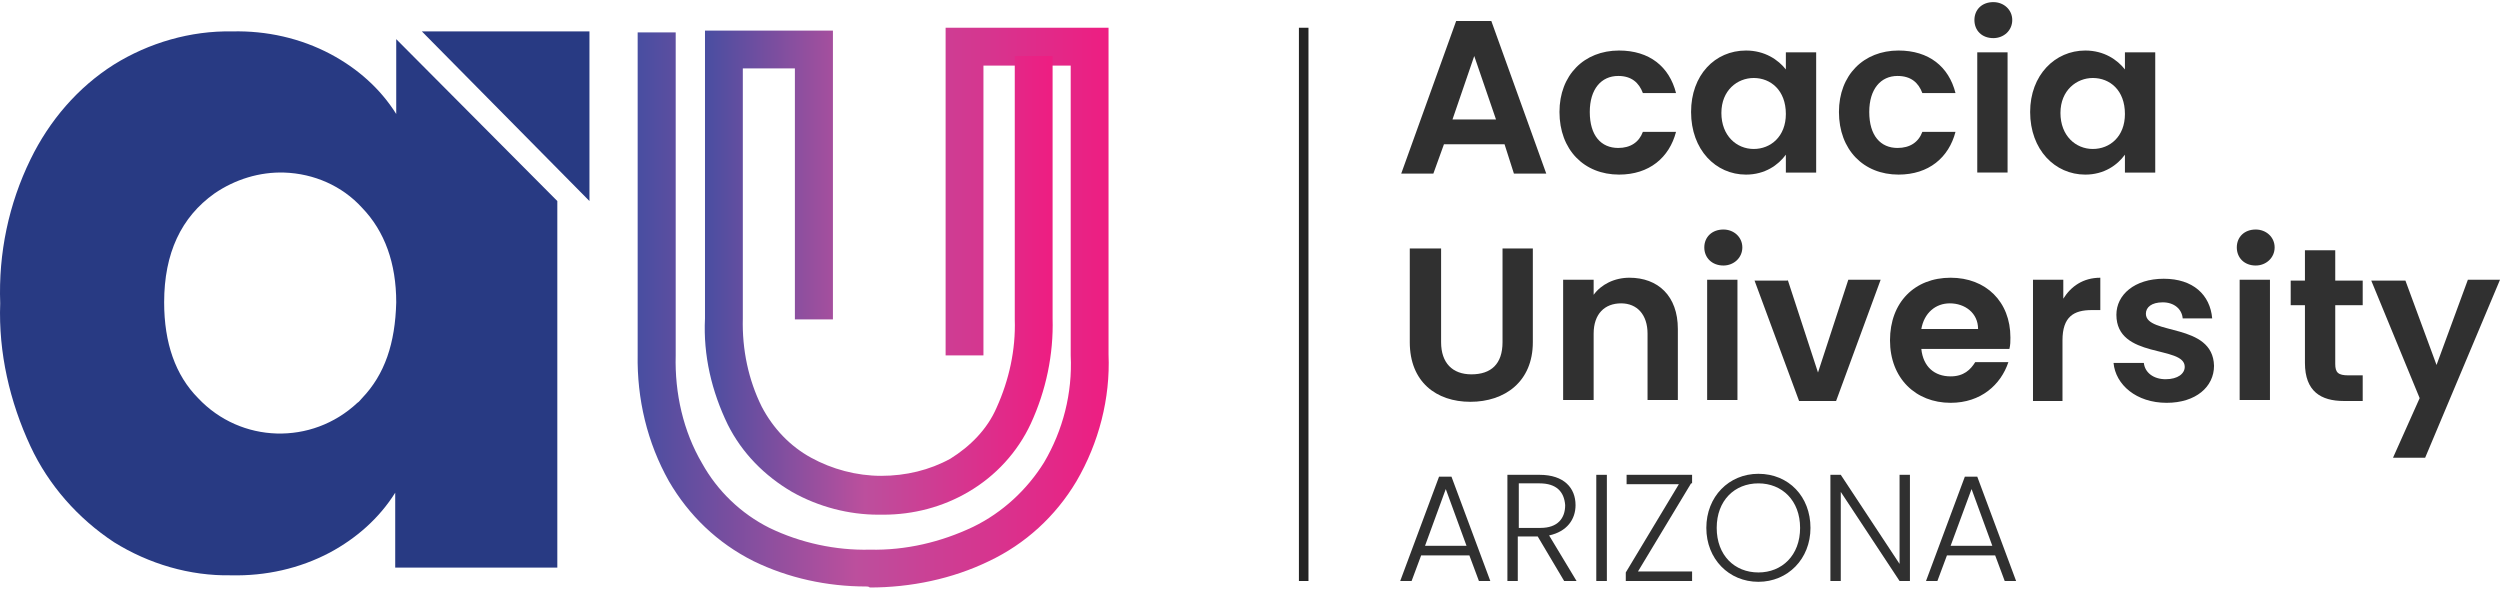
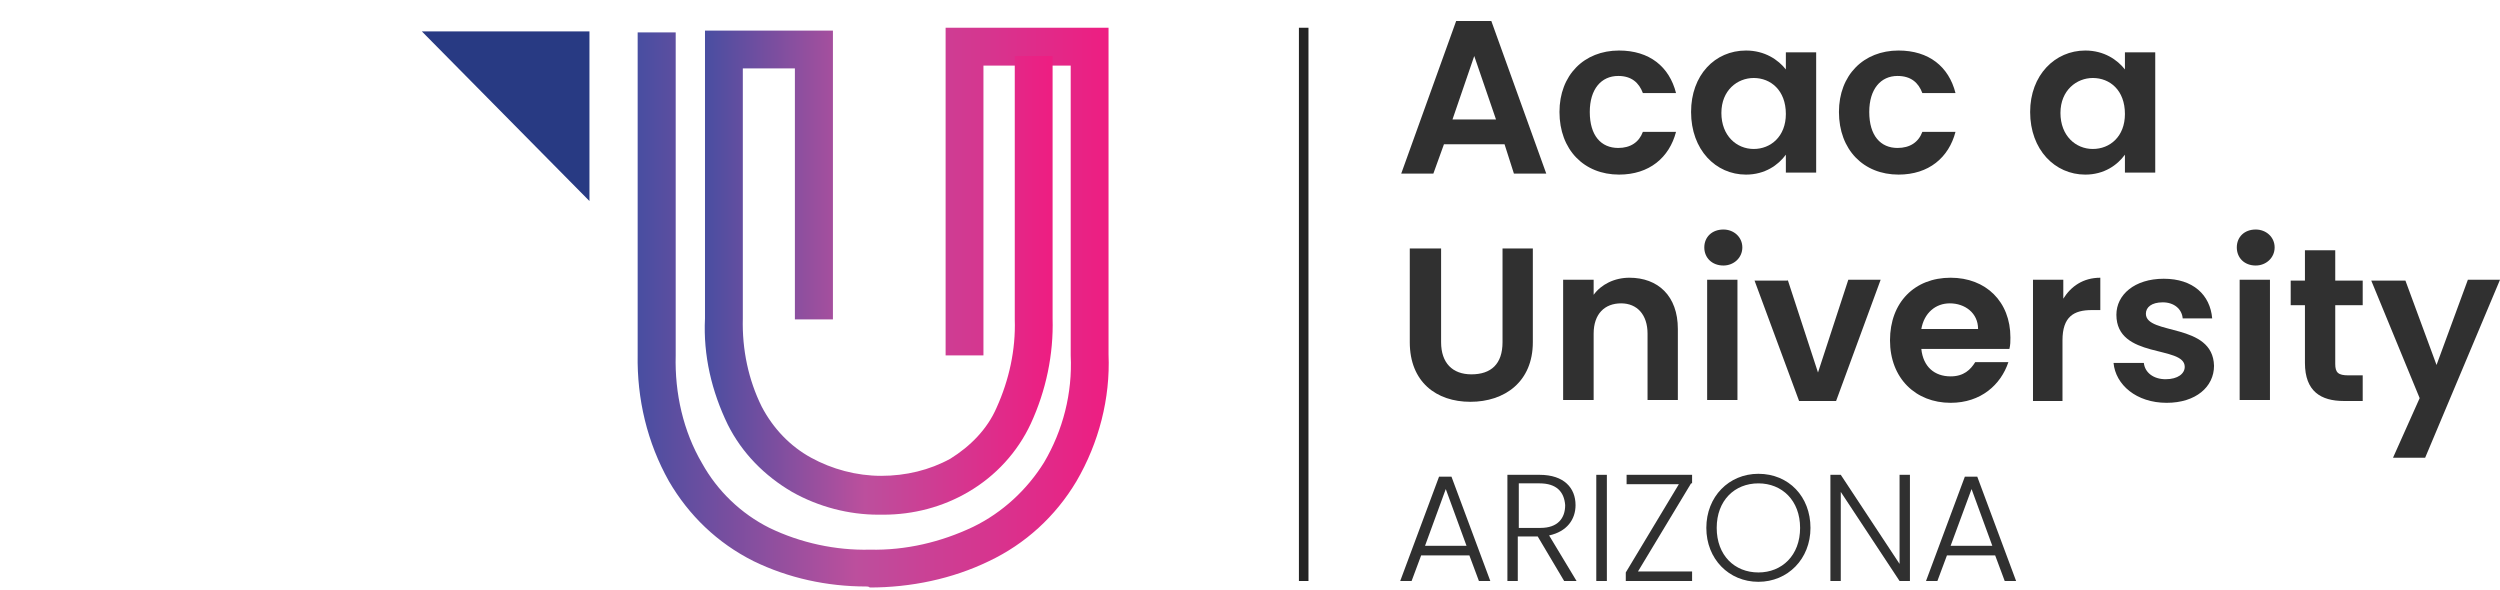
<svg xmlns="http://www.w3.org/2000/svg" xmlns:xlink="http://www.w3.org/1999/xlink" xml:space="preserve" width="106px" height="25px" version="1.1" style="shape-rendering:geometricPrecision; text-rendering:geometricPrecision; image-rendering:optimizeQuality; fill-rule:evenodd; clip-rule:evenodd" viewBox="0 0 12.291 2.878">
  <defs>
    <style type="text/css">
   
    .fil0 {fill:#232323;fill-rule:nonzero}
    .fil2 {fill:#283A83;fill-rule:nonzero}
    .fil1 {fill:#303030;fill-rule:nonzero}
    .fil3 {fill:url(#id0);fill-rule:nonzero}
    .fil4 {fill:url(#id1);fill-rule:nonzero}
   
  </style>
    <linearGradient id="id0" gradientUnits="userSpaceOnUse" x1="3.117" y1="-5.484" x2="5.432" y2="-5.484">
      <stop offset="0" style="stop-opacity:1; stop-color:#464EA1" />
      <stop offset="0.471" style="stop-opacity:1; stop-color:#BC4F9D" />
      <stop offset="1" style="stop-opacity:1; stop-color:#ED1E82" />
    </linearGradient>
    <linearGradient id="id1" gradientUnits="userSpaceOnUse" xlink:href="#id0" x1="3.446" y1="-5.67" x2="5.157" y2="-5.67">
  </linearGradient>
  </defs>
  <g id="Layer_x0020_1">
    <g id="_2283293496864">
      <rect class="fil0" x="6.386" y="0.126" width="0.047" height="2.72" />
      <path class="fil1" d="M7.397 0.699l-0.298 0 -0.052 0.144 -0.158 0 0.27 -0.75 0.173 0 0.27 0.75 -0.159 0 -0.046 -0.144zm-0.149 -0.434l-0.107 0.312 0.214 0 -0.107 -0.312z" />
      <path class="fil1" d="M7.96 0.238c0.149,0 0.247,0.079 0.28,0.209l-0.163 0c-0.019,-0.051 -0.056,-0.084 -0.121,-0.084 -0.084,0 -0.14,0.065 -0.14,0.177 0,0.117 0.056,0.177 0.14,0.177 0.06,0 0.102,-0.028 0.121,-0.079l0.163 0c-0.033,0.126 -0.131,0.21 -0.28,0.21 -0.172,0 -0.293,-0.122 -0.293,-0.308 0,-0.181 0.121,-0.302 0.293,-0.302z" />
      <path class="fil1" d="M8.584 0.238c0.093,0 0.159,0.046 0.196,0.093l0 -0.084 0.149 0 0 0.591 -0.149 0 0 -0.088c-0.037,0.051 -0.103,0.098 -0.196,0.098 -0.149,0 -0.27,-0.122 -0.27,-0.308 0,-0.181 0.117,-0.302 0.27,-0.302zm0.038 0.135c-0.08,0 -0.159,0.06 -0.159,0.172 0,0.112 0.075,0.177 0.159,0.177 0.083,0 0.158,-0.061 0.158,-0.172 0,-0.117 -0.075,-0.177 -0.158,-0.177z" />
      <path class="fil1" d="M9.334 0.238c0.149,0 0.247,0.079 0.28,0.209l-0.163 0c-0.019,-0.051 -0.056,-0.084 -0.122,-0.084 -0.083,0 -0.139,0.065 -0.139,0.177 0,0.117 0.056,0.177 0.139,0.177 0.061,0 0.103,-0.028 0.122,-0.079l0.163 0c-0.033,0.126 -0.131,0.21 -0.28,0.21 -0.172,0 -0.293,-0.122 -0.293,-0.308 0,-0.181 0.121,-0.302 0.293,-0.302z" />
-       <path class="fil1" d="M9.707 0.088c0,-0.051 0.037,-0.088 0.093,-0.088 0.051,0 0.093,0.037 0.093,0.088 0,0.052 -0.042,0.089 -0.093,0.089 -0.056,0 -0.093,-0.037 -0.093,-0.089zm0.014 0.159l0.149 0 0 0.591 -0.149 0 0 -0.591z" />
      <path class="fil1" d="M10.252 0.238c0.093,0 0.158,0.046 0.195,0.093l0 -0.084 0.149 0 0 0.591 -0.149 0 0 -0.088c-0.037,0.051 -0.102,0.098 -0.195,0.098 -0.149,0 -0.271,-0.122 -0.271,-0.308 0,-0.181 0.122,-0.302 0.271,-0.302zm0.037 0.135c-0.079,0 -0.159,0.06 -0.159,0.172 0,0.112 0.075,0.177 0.159,0.177 0.084,0 0.158,-0.061 0.158,-0.172 0,-0.117 -0.074,-0.177 -0.158,-0.177z" />
      <path class="fil1" d="M6.936 1.211l0.149 0 0 0.461c0,0.102 0.056,0.158 0.149,0.158 0.097,0 0.153,-0.051 0.153,-0.158l0 -0.461 0.149 0 0 0.461c0,0.195 -0.139,0.293 -0.307,0.293 -0.168,0 -0.298,-0.098 -0.298,-0.293l0 -0.461 0.005 0z" />
      <path class="fil1" d="M8.1 1.63c0,-0.093 -0.051,-0.149 -0.13,-0.149 -0.08,0 -0.135,0.051 -0.135,0.149l0 0.326 -0.15 0 0 -0.591 0.15 0 0 0.074c0.037,-0.051 0.102,-0.084 0.176,-0.084 0.14,0 0.238,0.089 0.238,0.252l0 0.349 -0.149 0 0 -0.326z" />
      <path class="fil1" d="M8.379 1.206c0,-0.051 0.038,-0.088 0.094,-0.088 0.051,0 0.093,0.037 0.093,0.088 0,0.051 -0.042,0.089 -0.093,0.089 -0.056,0 -0.094,-0.038 -0.094,-0.089zm0.014 0.159l0.149 0 0 0.591 -0.149 0 0 -0.591z" />
      <polygon class="fil1" points="8.789,1.365 8.938,1.821 9.087,1.365 9.246,1.365 9.027,1.961 8.845,1.961 8.626,1.369 8.789,1.369 " />
      <path class="fil1" d="M9.59 1.97c-0.172,0 -0.298,-0.121 -0.298,-0.307 0,-0.187 0.121,-0.308 0.298,-0.308 0.173,0 0.294,0.117 0.294,0.294 0,0.018 0,0.037 -0.005,0.056l-0.433 0c0.009,0.088 0.065,0.135 0.144,0.135 0.065,0 0.098,-0.033 0.121,-0.07l0.163 0c-0.037,0.111 -0.135,0.2 -0.284,0.2zm-0.144 -0.363l0.279 0c0,-0.079 -0.065,-0.126 -0.139,-0.126 -0.07,0 -0.126,0.047 -0.14,0.126z" />
      <path class="fil1" d="M10.144 1.961l-0.149 0 0 -0.596 0.149 0 0 0.093c0.038,-0.061 0.098,-0.103 0.182,-0.103l0 0.159 -0.042 0c-0.088,0 -0.144,0.032 -0.144,0.149l0 0.298 0.004 0z" />
      <path class="fil1" d="M10.652 1.97c-0.149,0 -0.251,-0.089 -0.261,-0.196l0.149 0c0.005,0.047 0.047,0.08 0.107,0.08 0.061,0 0.094,-0.028 0.094,-0.061 0,-0.107 -0.336,-0.037 -0.336,-0.256 0,-0.098 0.089,-0.177 0.233,-0.177 0.144,0 0.228,0.079 0.238,0.195l-0.145 0c-0.004,-0.046 -0.042,-0.079 -0.098,-0.079 -0.055,0 -0.083,0.024 -0.083,0.056 0,0.107 0.33,0.042 0.335,0.256 0,0.103 -0.089,0.182 -0.233,0.182z" />
      <path class="fil1" d="M10.997 1.206c0,-0.051 0.037,-0.088 0.093,-0.088 0.051,0 0.093,0.037 0.093,0.088 0,0.051 -0.042,0.089 -0.093,0.089 -0.056,0 -0.093,-0.038 -0.093,-0.089zm0.014 0.159l0.149 0 0 0.591 -0.149 0 0 -0.591z" />
      <path class="fil1" d="M11.332 1.49l-0.07 0 0 -0.121 0.07 0 0 -0.149 0.149 0 0 0.149 0.135 0 0 0.121 -0.135 0 0 0.289c0,0.042 0.014,0.056 0.065,0.056l0.07 0 0 0.126 -0.093 0c-0.112,0 -0.191,-0.047 -0.191,-0.187l0 -0.284z" />
      <polygon class="fil1" points="12.133,1.365 12.291,1.365 11.923,2.24 11.765,2.24 11.896,1.947 11.658,1.369 11.826,1.369 11.979,1.784 " />
      <path class="fil1" d="M7.224 2.72l-0.237 0 -0.047 0.126 -0.056 0 0.191 -0.513 0.061 0 0.191 0.513 -0.056 0 -0.047 -0.126zm-0.116 -0.326l-0.102 0.279 0.204 0 -0.102 -0.279z" />
      <path class="fil1" d="M7.569 2.324c0.121,0 0.177,0.065 0.177,0.149 0,0.07 -0.042,0.13 -0.13,0.149l0.135 0.224 -0.061 0 -0.13 -0.219 -0.098 0 0 0.219 -0.051 0 0 -0.522 0.158 0zm0 0.042l-0.102 0 0 0.219 0.107 0c0.084,0 0.121,-0.047 0.121,-0.112 -0.005,-0.065 -0.042,-0.107 -0.126,-0.107z" />
      <polygon class="fil1" points="7.848,2.324 7.9,2.324 7.9,2.846 7.848,2.846 " />
      <polygon class="fil1" points="8.314,2.366 8.053,2.799 8.319,2.799 8.319,2.846 7.993,2.846 7.993,2.804 8.254,2.37 7.997,2.37 7.997,2.324 8.319,2.324 8.319,2.366 " />
      <path class="fil1" d="M8.645 2.85c-0.145,0 -0.256,-0.112 -0.256,-0.265 0,-0.154 0.111,-0.266 0.256,-0.266 0.149,0 0.256,0.112 0.256,0.266 0,0.153 -0.112,0.265 -0.256,0.265zm0 -0.046c0.116,0 0.205,-0.084 0.205,-0.219 0,-0.135 -0.089,-0.219 -0.205,-0.219 -0.117,0 -0.205,0.084 -0.205,0.219 0,0.135 0.088,0.219 0.205,0.219z" />
      <polygon class="fil1" points="9.39,2.324 9.39,2.846 9.339,2.846 9.05,2.408 9.05,2.846 8.999,2.846 8.999,2.324 9.05,2.324 9.339,2.762 9.339,2.324 " />
      <path class="fil1" d="M9.809 2.72l-0.237 0 -0.047 0.126 -0.056 0 0.191 -0.513 0.061 0 0.191 0.513 -0.056 0 -0.047 -0.126zm-0.116 -0.326l-0.103 0.279 0.205 0 -0.102 -0.279z" />
-       <path class="fil2" d="M0.15 0.773c0.093,-0.191 0.233,-0.354 0.41,-0.466 0.172,-0.107 0.377,-0.167 0.582,-0.163 0.168,-0.004 0.335,0.033 0.484,0.112 0.131,0.07 0.243,0.168 0.322,0.294l0 0 0 -0.368 0 0 0.792 0.796 0 1.802 -0.797 0 0 -0.368 0 0c-0.079,0.126 -0.191,0.224 -0.321,0.294 -0.149,0.079 -0.317,0.116 -0.485,0.112 -0.204,0.004 -0.405,-0.056 -0.577,-0.163 -0.177,-0.117 -0.321,-0.28 -0.41,-0.471 -0.102,-0.219 -0.158,-0.461 -0.149,-0.703 -0.009,-0.247 0.042,-0.489 0.149,-0.708zm1.63 0.238c-0.098,-0.108 -0.237,-0.168 -0.382,-0.173 -0.121,-0.004 -0.242,0.033 -0.344,0.103 -0.163,0.116 -0.247,0.293 -0.247,0.535 0,0.201 0.056,0.359 0.167,0.471 0.21,0.223 0.559,0.233 0.783,0.023 0.009,-0.005 0.014,-0.014 0.023,-0.023 0.112,-0.117 0.163,-0.27 0.168,-0.471 0,-0.191 -0.056,-0.349 -0.168,-0.465l0 0z" />
      <path class="fil3" d="M4.258 2.873c-0.191,0 -0.382,-0.041 -0.554,-0.125 -0.177,-0.089 -0.317,-0.224 -0.415,-0.392 -0.107,-0.19 -0.158,-0.405 -0.154,-0.624l0 -1.583 0.187 0 0 1.588c-0.005,0.186 0.037,0.373 0.13,0.531 0.075,0.135 0.191,0.247 0.331,0.317 0.153,0.074 0.326,0.111 0.493,0.107 0.177,0.004 0.35,-0.037 0.508,-0.112 0.144,-0.07 0.265,-0.182 0.349,-0.317 0.093,-0.158 0.14,-0.34 0.131,-0.526l0 -1.425 -0.429 0 0 1.425 -0.186 0 0 -1.611 0.801 0 0 1.606c0.009,0.215 -0.047,0.434 -0.158,0.624 -0.103,0.173 -0.252,0.308 -0.429,0.392 -0.181,0.088 -0.386,0.13 -0.587,0.13 -0.004,-0.005 -0.014,-0.005 -0.018,-0.005z" />
      <path class="fil4" d="M4.342 2.52c-0.01,0 -0.014,0 -0.024,0 -0.144,0 -0.293,-0.038 -0.424,-0.112 -0.135,-0.079 -0.246,-0.191 -0.316,-0.331 -0.079,-0.163 -0.121,-0.34 -0.112,-0.522l0 -1.415 0.629 0 0 1.42 -0.187 0 0 -1.234 -0.256 0 0 1.229c-0.004,0.154 0.028,0.303 0.093,0.434 0.056,0.107 0.14,0.195 0.243,0.251 0.102,0.056 0.223,0.089 0.344,0.089 0.121,0 0.238,-0.028 0.34,-0.084 0.098,-0.061 0.182,-0.145 0.228,-0.252 0.061,-0.135 0.094,-0.284 0.089,-0.433l0 -1.295 0.186 0 0 1.29c0.005,0.177 -0.032,0.354 -0.107,0.517 -0.065,0.14 -0.172,0.257 -0.307,0.336 -0.126,0.074 -0.27,0.112 -0.419,0.112z" />
      <g>
        <polygon class="fil2" points="2.074,0.144 2.898,0.144 2.898,0.978 " />
      </g>
    </g>
  </g>
</svg>